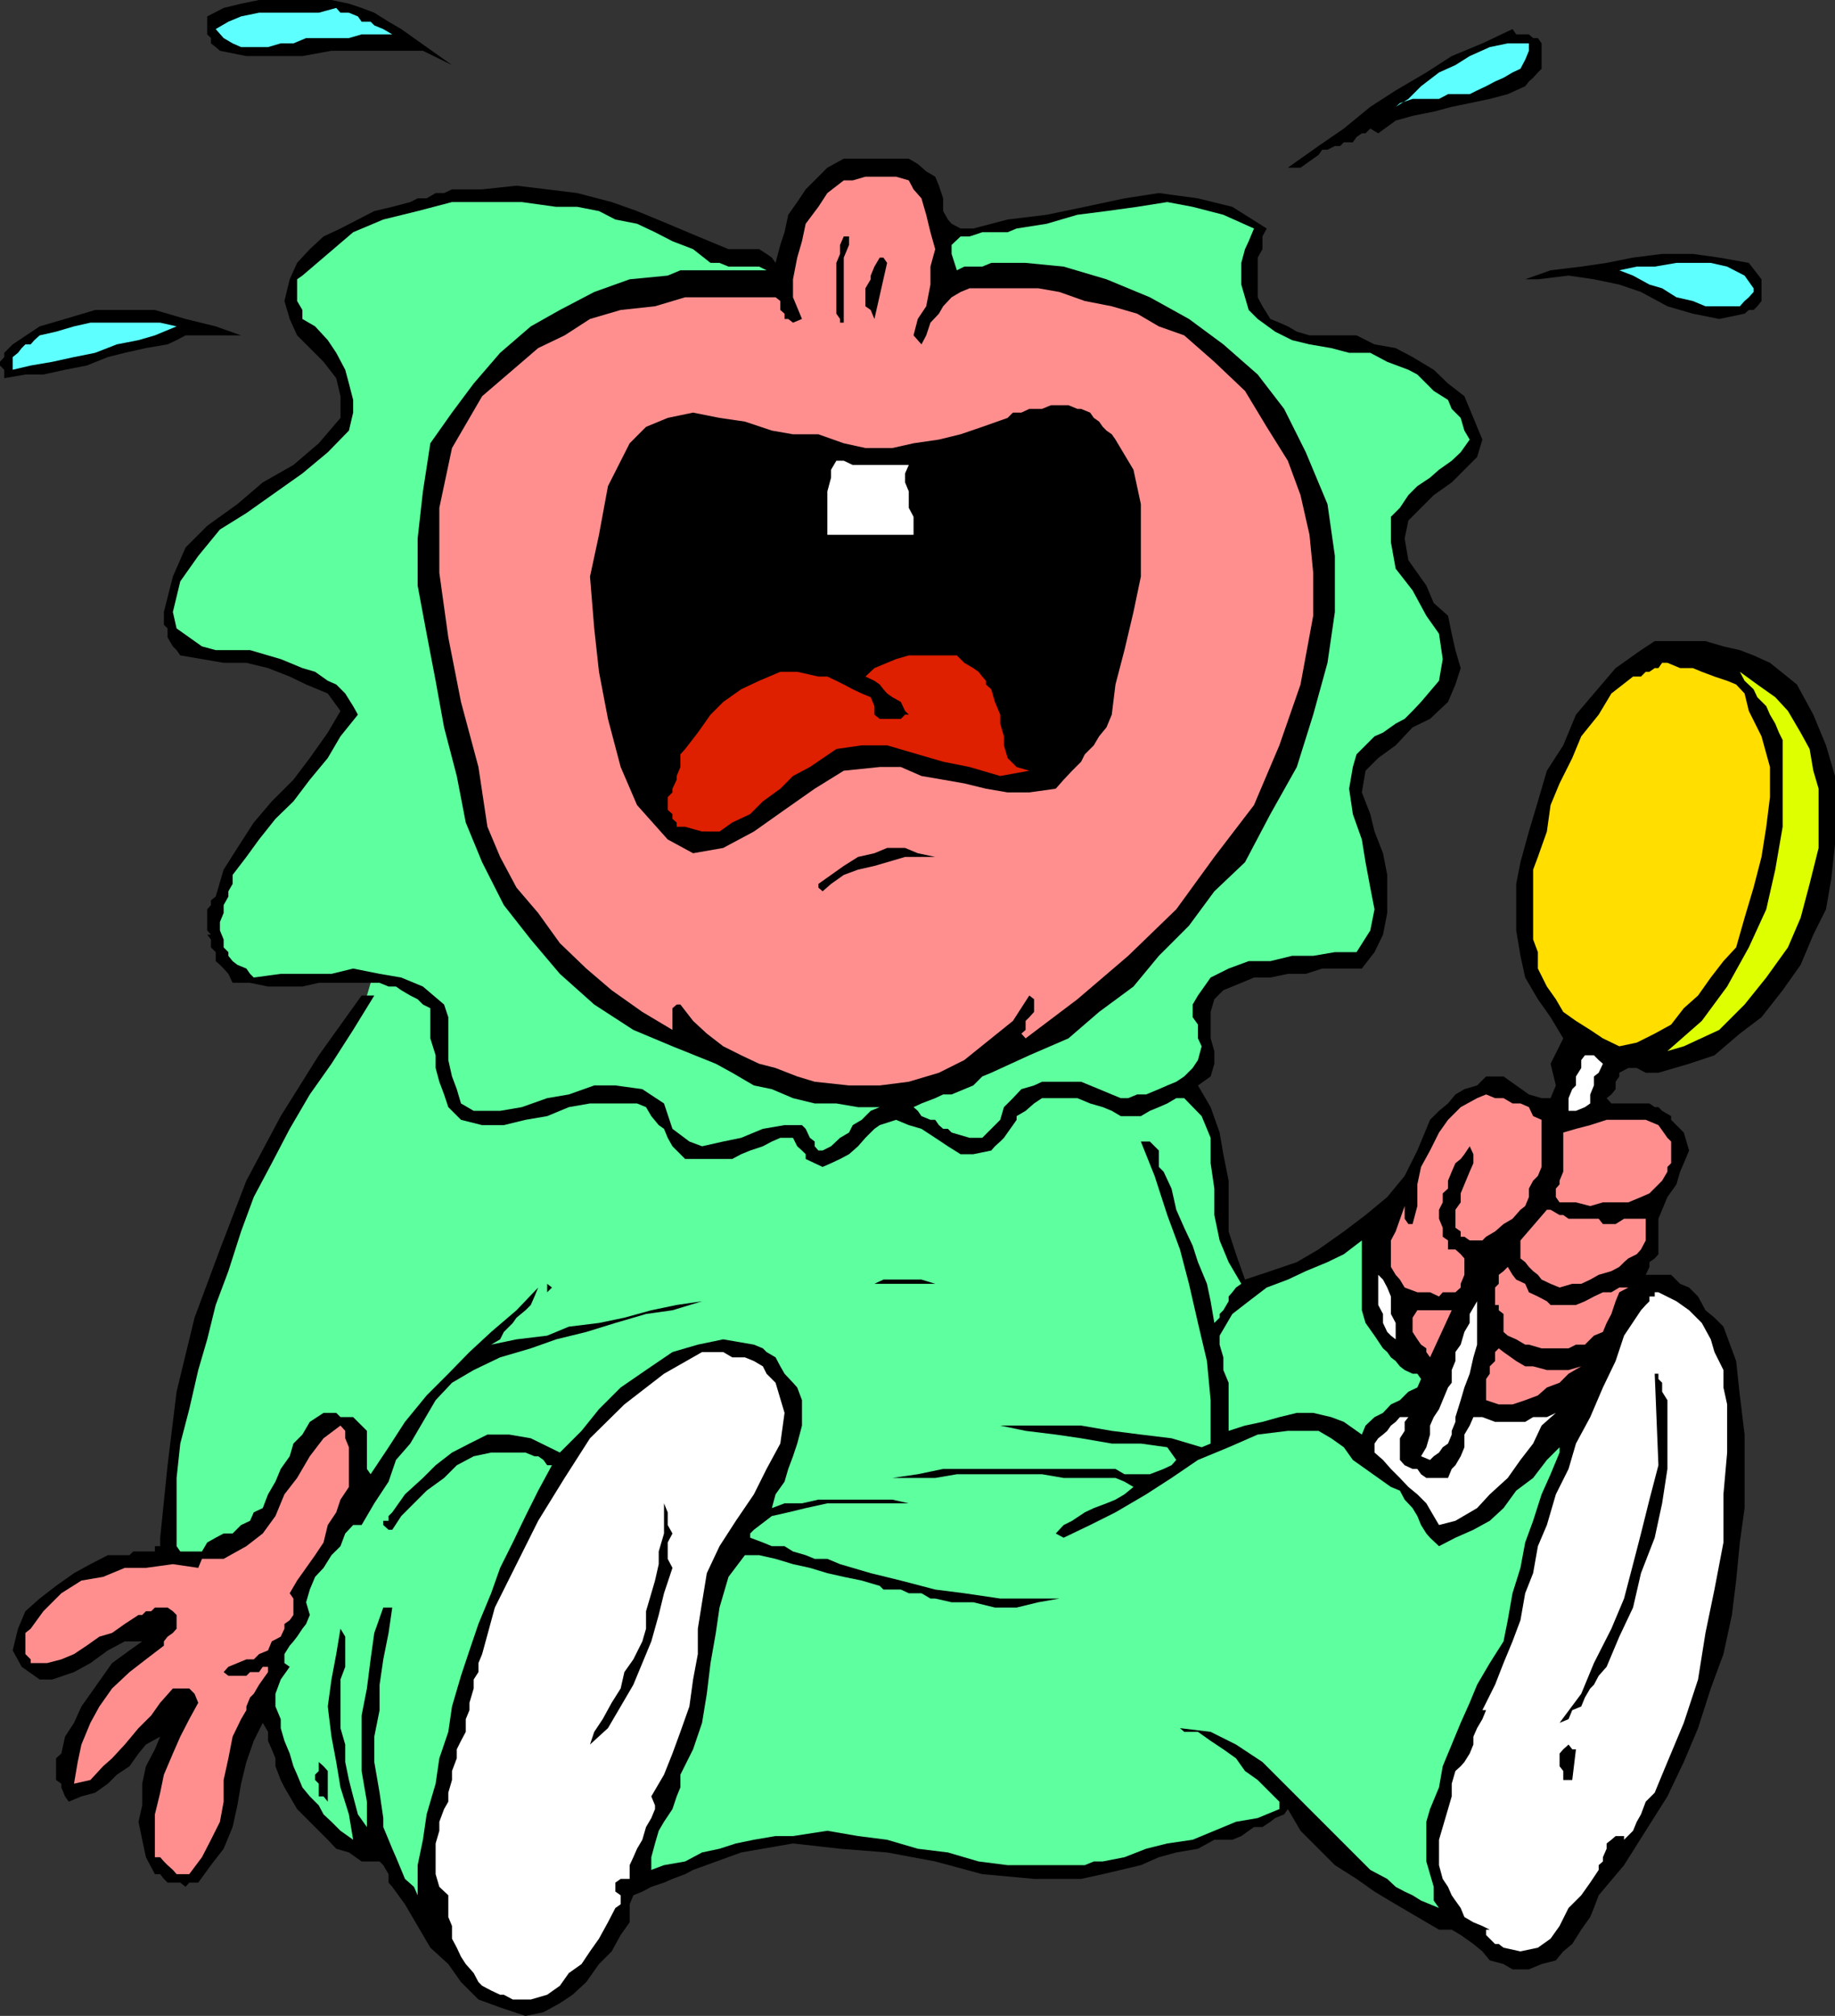
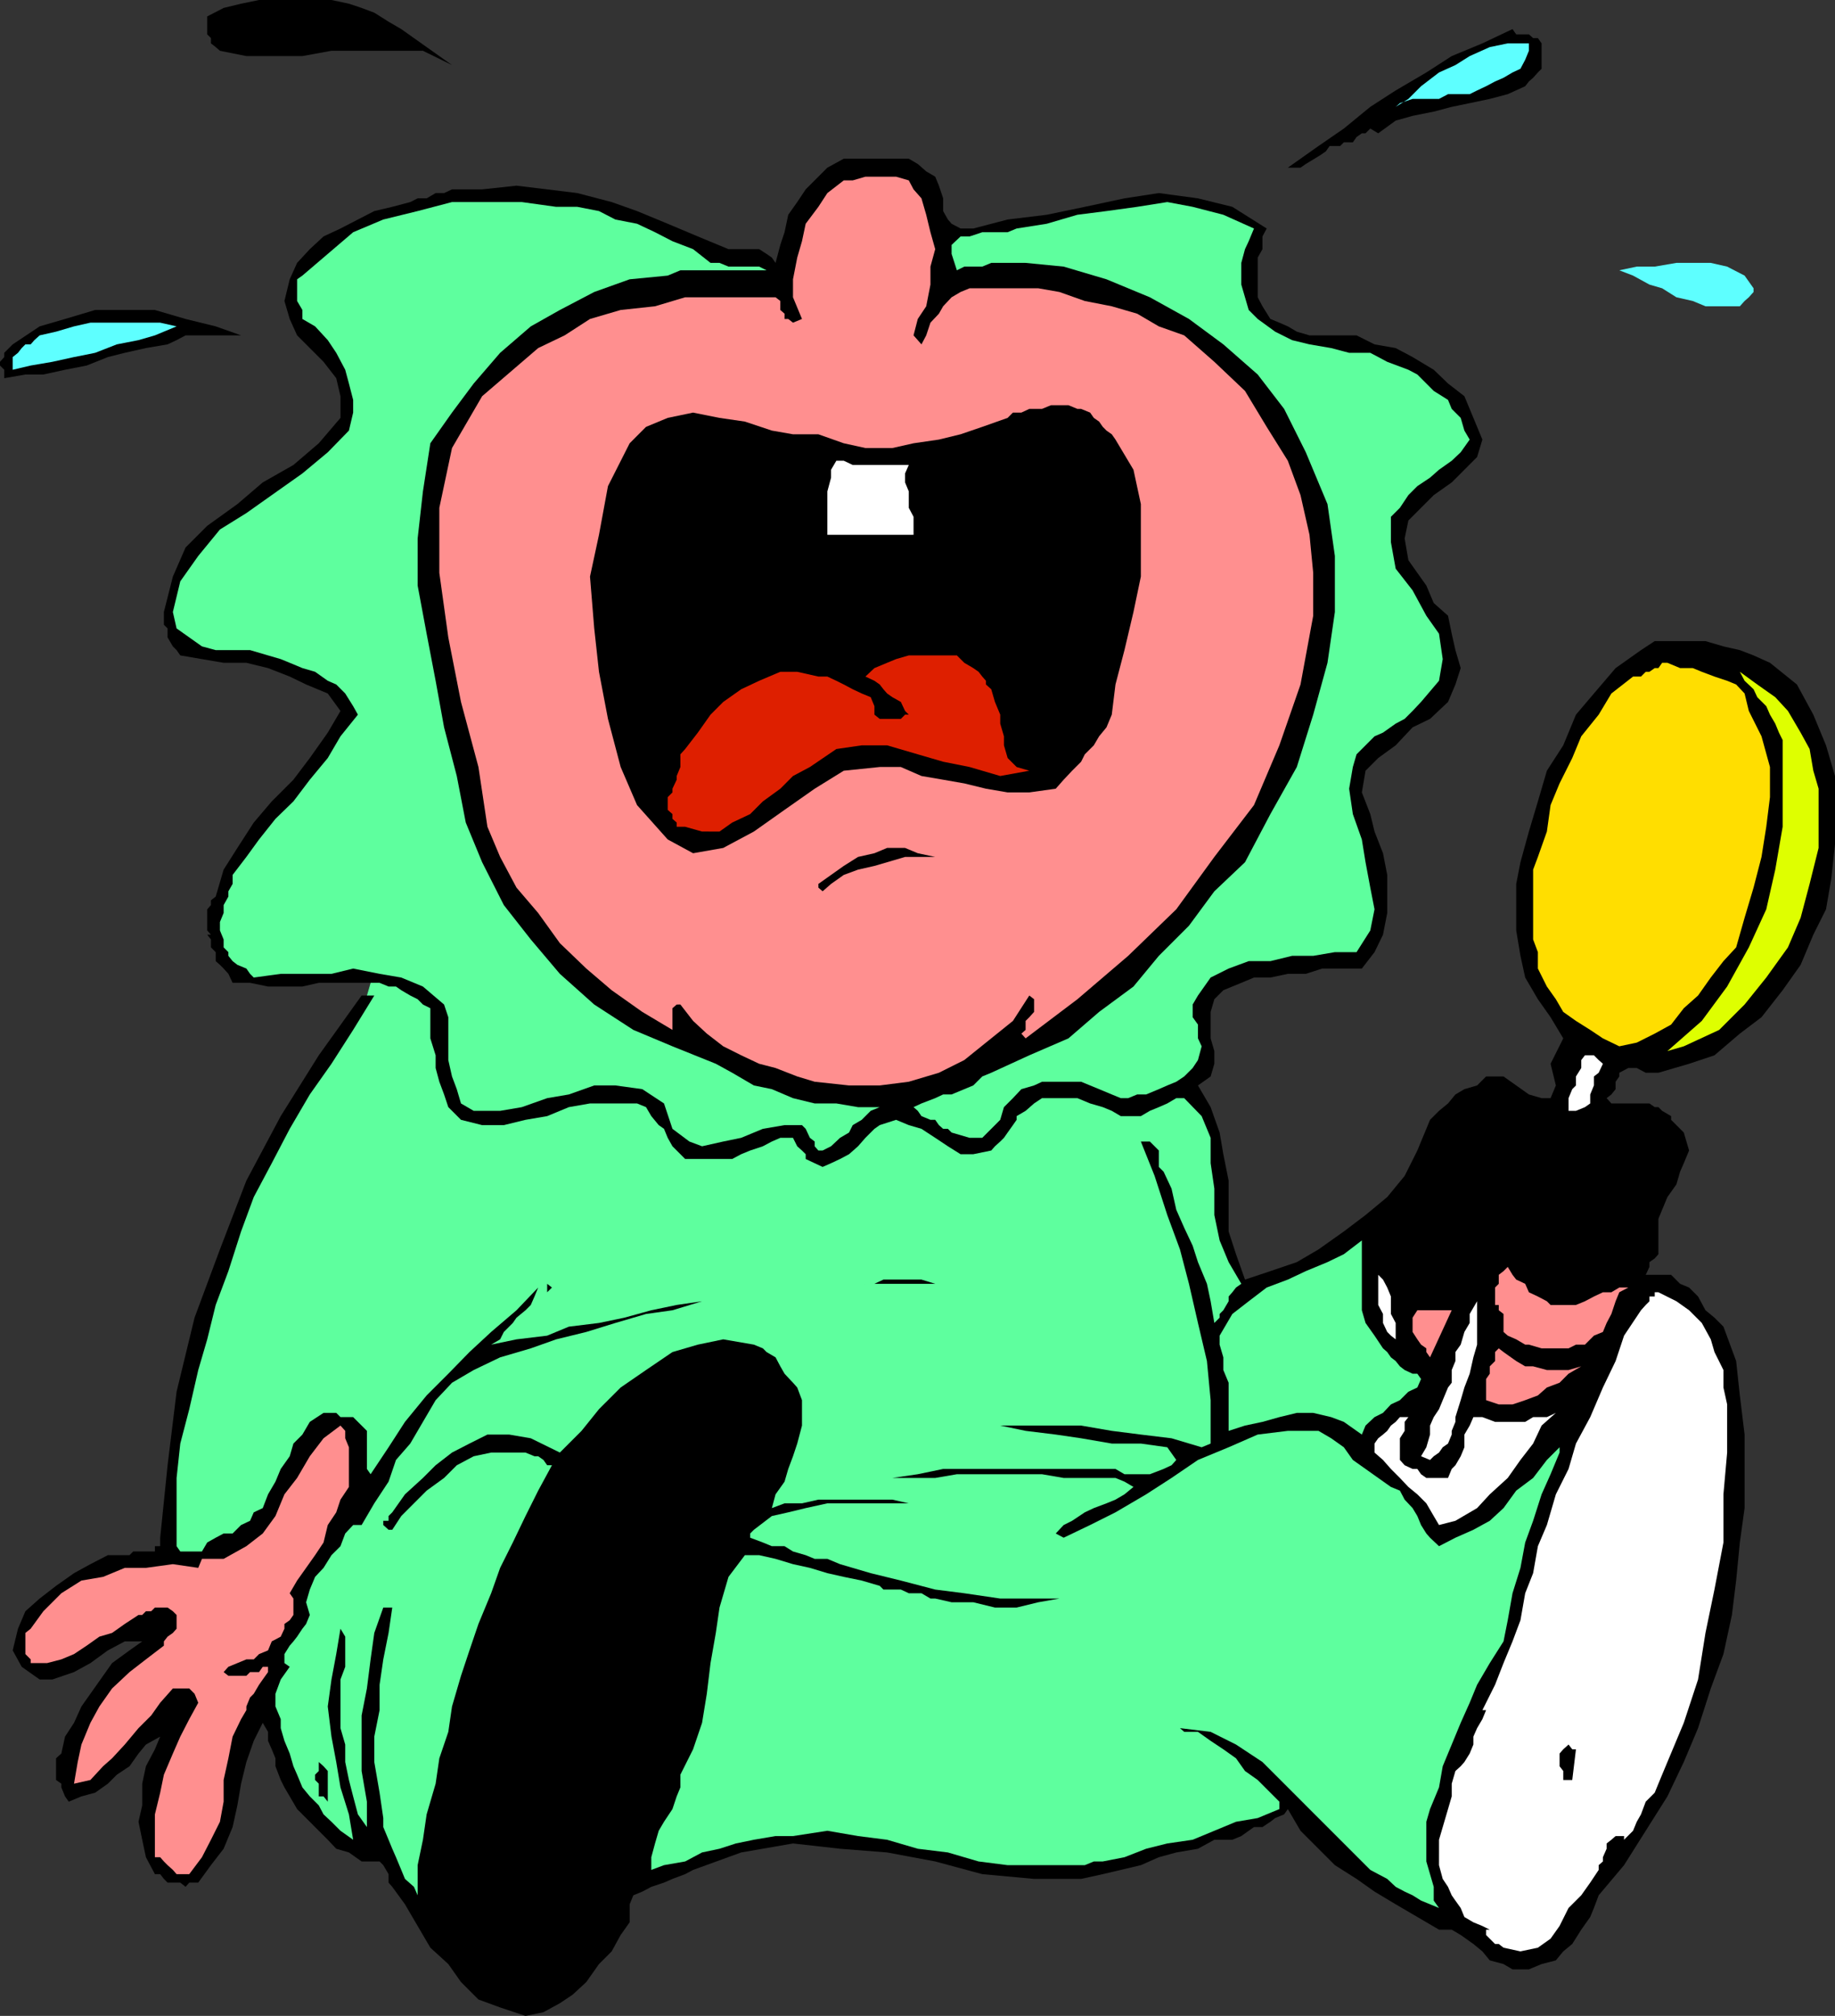
<svg xmlns="http://www.w3.org/2000/svg" width="347.102" height="381.102">
  <rect width="100%" height="100%" fill="#333333" stroke="none" />
  <path d="M70.102 185.8H60.3l-3.102.7h-6.5l-3.398-.7H44l-.8-1.698-.9-1-.698-.7-.801-.703V180l-.899-.898v-1.5l-.703-.903h.703l-.703-.797v-4l.703-.8v-.903l.899-.699 1.5-5.098 2.601-4.101L48 155.5l3.402-4 4.098-4.098 3.102-4.101L62 138.5l2.402-4.098-2.402-3.3-4.098-1.7-3.101-1.5-4.102-1.601-4.097-1H42.3l-4.102-.7-4.097-.699-.7-1-.703-.703-1-1.699v-1.7l-.699-.698v-2.403L32.7 109l2.402-5.5 4.097-4.098 5.703-4.101 4.797-4.102 5.801-3.297 4.8-4.101L64.403 79v-4.098l-.8-3.402-2.403-3.098-2.597-2.601-2.403-2.399-1.398-3.101-1-3.399 1-4.101 1.398-3.102 2.403-2.597 2.597-2.403 3.203-1.5L67.7 41.5l3.102-1.598 3.398-.8 3.403-.903L79 37.5h1.7l1.702-1H84l1.5-.7h5.7l6.5-.698 5.8.699 5.7.699 6.5 1.7 4.8 1.702 5.8 2.399 5.7 2.398 5.8 2.403h5.802L145 48l1 .7.7 1 .902-3.4.8-2.398.7-3.3 1.699-2.403 1.601-2.398 2.399-2.399L156.5 31.7l3.102-1.7h12.3l1.7 1 1.597 1.402 1.703 1 .7 1.7.8 2.398v2.402l.899 1.598.699.8 1.7.9h2.402l6.5-1.7 7.398-.898 7.2-1.5 7.5-1.602 6.5-1 7.402 1 6.5 1.602 6.5 4.097-.801 1.5v2.403l-.899 1.597v7.5l.899 1.703 1.5 2.399L242 61l1.602.7 1.699 1 2.398.702h8.903l3.398 1.7 4 .699 3.2 1.699 4 2.402 2.702 2.598L277 74.902 278.7 79l1.702 4.102-1 3.3L277 88.801l-2.398 2.398-3.403 2.403L268.801 96l-2.399 2.402-.703 3.399.703 4.101 3.399 4.797 1.398 3.301 2.703 2.402.7 3.399.699 3.101 1 3.399-1 3.101-1.399 3.297-3.402 3.203-3.3 1.598-3.2 3.402-3.3 2.399-2.4 2.398-.698 4.102 1.597 4.101.801 3.297 1.602 4.102.8 4.101v7.2l-.8 4.097L260 180l-2.398 3.102h-7.5l-3.102 1h-3.398l-3.301.699h-3.102l-2.398 1-3.399 1.398-1.703 1.703-.699 2.399v5l.7 2.398v2.403l-.7 2.398-2.398 1.7 2.398 4.1 1.7 4.802.702 4.097 1 5v9.602l1.399 4.3 1.699 4.801 4.8-1.601 5-1.7 4.102-2.402 4.797-3.398 4.102-3.102 4.101-3.398 3.297-4 2.403-4.801.699-1.7 1-2.398.699-1.703 1.7-1.699 1.702-1.398 1.399-1.7 1.699-1 2.402-.703 1.7-1.699h3.3l2.399 1.7 2.398 1.702 2.403.7h1.699l1-2.403-1-4.097 2.398-4.801-2.398-4-2.399-3.399-2.402-4.101-.898-4.102-.801-4.797v-8.8l.8-4.102 1.598-5.8 1.703-5.7 1.7-5.8 3.097-4.798 2.403-5.8 3.398-4 4.102-4.801 4.8-3.399L313 121.2h9.602l3.398 1 3.102.703 2.597 1 3.102 1.399 5.101 4.101 3.098 5.7 2.402 5.8 1.7 5.797v12.903l-.7 6.5-1 5.8L343 176.7l-2.398 5.703-3.403 4.797-4 5.102-4.097 3.101-4.801 4.098-4.801 1.602-5.8 1.699h-2.4l-1.698-.899H308l-1.7.899v.699l-.698 1v1.402l-.801 1-.899.7.899 1H312l1 .699h.7l.702.699 1.7 1v.7l1 1 .699.702.699.7 1 3.398-1 2.402-.7 1.598-.698 2.402-1.7 2.399-1 2.398-.703 1.703v6.7l-.699.8-1 .7v.898l-.7 1.5h4.802l1.699 1.7 1.699.702 1.7 1.7 1.402 2.597 1.699 1.403L326 250.8l2.402 6.5.7 6.5.898 7.398v13.903l-.898 6.5-.7 7.199-.8 6.5-1.602 7.398-2.398 6.5-2.403 7.5-2.699 6.403-3.098 6.5-8.203 13-4.797 5.699-.902 2.398-.7 1.703-1.698 2.399-1.7 2.699-1.703 1.402-1.398 1.7-2.7.699-2.402 1h-3.097l-1.7-1-2.601-.7-1.399-1.699-1.703-1.402-2.398-1.7-1.7-1H272.2l-4.097-2.398L264 360l-4-2.398-3.398-2.403-4.102-2.597-3.098-3.102-3.402-3.398-2.398-4.102-.7 1-1.703.7-.898.702-1.5 1h-1.602l-1 .7-1.398 1-1.7.699H229.7l-3.097 1.699-4.102.7-3.3.902-3.4 1.5-3.8.898-3.398.8-4.102.9h-8.898l-9.801-.9-8.899-2.398-9.101-1.703-8.899-.699-8.902-1-9.8 1.7-9.098 3.3-1.5.8-2.403.9-1.597.702-2.403.797-1.699.903-1.7.699-.698 1.699v3.402l-1.7 2.399-1.703 3.101-2.398 2.399-2.399 3.398-2.601 2.403-2.399 1.597-3.101 1.703-3.399.7-4.8-1.602L90.5 378l-3.3-3.3-2.4-3.4-3.398-3.1L79 364.101 76.602 360l-2.403-3.3-.699-.798v-1.601l-1-1.7-.7-.699h-3.398L66 350.2l-2.398-.699L62 347.8l-2.398-2.398-1.7-1.703L56.2 342l-1.398-2.398-1-1.7-.7-1.402-1-2.598v-1.5l-.699-1.703-.703-1.597v-1.7l-1-1.703-1.7 3.403-1.398 4-1 4.097-.7 4.102-.902 4.101-1.7 4.098-2.398 3.102-2.402 3.3h-1.7l-.698.797-1-.797h-2.403L31 355.2l-.7-.898h-1l-1.698-3.2-.7-3.3-.703-3.399.703-3.101V337.2l.7-3.297L29.3 330.7l1-2.398-2.7 1.5-1.4 1.698-1.699 2.402-2.398 1.598-1.7 1.7L18 338.901l-2.598.7-2.402 1-.7-1-.698-1.7v-.703l-1-.699v-4.098l1-.902.699-3.2L14 325.7l1.402-3.098 1.7-2.403 2.398-3.398 1.7-2.399L24.5 312l2.402-1.7h-3.3l-3.2 1.7-3.3 2.402-3.102 1.7-4.098 1.398H7.5l-3.398-2.398-1.7-3.102 1-4.098 1.399-3.3 2.699-2.403 3.102-2.398L14 297.402l3.102-1.703 3.3-1.699H24.5l.7-.7h4.1v-1h1v-1.6l1.4-13.7 1.702-13.898 3.399-14 4.8-12.903 5-13 6.5-12.199 7.2-11.5 8.101-11.3h1l.7-2.4M66 .7l2.402.8 2.399.902 2.699 1.7L75.902 5.5l2.399 1.7 2.398 1.702 2.403 1.7L85.5 12.3 80 9.6H62.7l-5.5 1H46.601l-5-1-.801-.699-.899-.703v-1L39.2 6.5V3.102L42.301 1.5l3.3-.8L49 0h13.7l3.3.7" />
-   <path fill="#5effff" d="M74.2 6.5h-5.798L66 7.2h-8.098l-2.402 1h-2.398l-2.403.702h-5.097L44 8.2l-1.7-1-1.5-1.7 2.4-1.398 2.402-1 3.398-.7h11.3l3.302-.902.8.902H66l1.7.7.702 1h1.7l.699.699L72.5 5.5l1.7 1" />
-   <path d="M291.602 8.2V13l-.7.7-.902 1-.8.702-.7.899-3.3 1.5-3.4.898-3.8.801-3.398.7-3.403.902-4 .8-3.199.899-3.3 2.398-1.5-.898-.9.898h-.698l-1 .703-.7 1H254.2l-.699.7h-1l-1.398.699h-1l-.7 1-1 .699L247 31l-1 .7h-2.398l5.8-4.098L254.2 24.3l5-4.102 4.8-3.096 5.8-3.403 4.802-3.097 5.8-2.403 5.7-2.699.699 1h2.398l.801.7h.902l.7 1" />
+   <path d="M291.602 8.2V13l-.7.7-.902 1-.8.702-.7.899-3.3 1.5-3.4.898-3.8.801-3.398.7-3.403.902-4 .8-3.199.899-3.3 2.398-1.5-.898-.9.898h-.698l-1 .703-.7 1H254.2l-.699.7h-1h-1l-.7 1-1 .699L247 31l-1 .7h-2.398l5.8-4.098L254.2 24.3l5-4.102 4.8-3.096 5.8-3.403 4.802-3.097 5.8-2.403 5.7-2.699.699 1h2.398l.801.7h.902l.7 1" />
  <path fill="#5effff" d="m289.2 9.602-.7 1.699-.898 1.699-1.5.7-1.7 1-1.601.702-1.7.899-1.699.8-1.402.7h-4.098l-1.703.898h-5l-2.398.801-.801.7 2.402-1.5 2.399-2.4 3.398-2.6 3.102-1.4L278 10.603l3.8-1.7 3.4-.703h4v1.403" />
  <path fill="#5eff9e" d="M69.402 188.2h1.399l-4 6.5-4.102 6.402-4.097 5.8-3.801 6.5-3.399 6.5L48 226.301l-2.398 6.5-2.403 7.5-2.398 6.398-1.602 6.5L37.5 259l-1.7 7.402-1.698 6.5-.7 6.5v12.899l.7 1h4.097l1-1.7 1.602-.902 1.5-.797H44l1.602-1.601 1.699-.801.699-1.598 1.7-.8 1-2.602 1.402-2.398 1-2.403 1.699-2.398.699-2.399 1.7-1.703 1.402-2.398 2.597-1.7h2.403l.8.801h2.399l.898.899.703.699 1 1v7.2l.7 1 3.398-5.098 3.102-4.801 4.097-5 4.102-4.102 4-4.097 4.101-3.801 4.797-4.102 4.102-4.297-.7 1.7-.699 1.597-1 1-1.703 1.403-.699 1-1.7 1.699-.698 1.398-1.7 1 4.797-1 5.801-.699 4.102-1.7 5.699-.698 4.8-1 5.098-1.403 4.801-1 4.8-.699-5.6 1.7-5 .702-5.798 1.7-5.5 1.699-5.703 1.398-4.797 1.703-5.8 1.7-5 2.398-4.102 2.402-3.098 3.297L80 268.801l-2.398 4.101-2.7 3.098-1.402 4.102-2.7 4.097-2.398 4.102h-1.601l-1.5 1.601-.899 2.399L62.7 294l-1.5 2.402-1.597 1.7-1 2.398-.7 2.402.7 2.399-.7 1.699-.703.902-1 1.5-.699.899-.7.8-1 1.598v1.703l1 .7-1.698 2.398-1 2.7v2.402l1 2.398v1.7l.699 2.402 1 2.398.699 2.402.7 1.598 1 2.402 1.402 1.7L60.3 341.3l.898 1.699 1.5 1.402 1.703 1.7L66.8 347.8 66 343l-1.598-5.098-.8-4.8-.903-4.801-.699-5.7.7-5.101.902-4.8.8-4.798.899 1.5v5.7l-.899 2.398v9.2l.899 3.1v3.302L66 336.5l.8 3.102.9 3.398 1.702 2.402v-4.8l-1-5.801v-10.5l1-5.102.7-5.5.699-5 1.699-4.797h1.7l-.7 4.797-1 5-.7 4.801v4.8l-1 5v4.802l1 5.8.7 4.797v1.703l1 2.399.7 1.699.702 1.602 1 2.398.7 1.7 1.699 1.5.699 1.6v-5.698l1-4.801.7-4.801 1.702-5.8.7-4.798 1.699-5 .699-4.8 1.7-5.801L88.8 312l1.7-5 2.402-5.8 1.7-4.798 2.398-4.8 2.402-5 2.399-4.801 2.601-4.801h-.902l-.7-1-1-.7h-.698l-1.7-.698h-6.5l-3.3.699-3.2 1.699L84 279.402l-3.3 2.399-2.4 2.398-2.398 2.403-1.703 2.597H73.5l-1-.898v-.801h1v-.898l.7-.7 2.402-3.402L80 279.402 82.402 277l3.098-2.398 3.3-1.7 3.4-1.703h4.1l4.102.703 5.5 2.7L110 270.5l3.3-4.098 4.102-4.101L122.2 259l5-3.398 4.801-1.403 4.8-1 5.802 1 1.699.703.699.7 1.7 1 .902 1.699.8 1.398 1.598 1.703.8.899.9 2.398v4.801l-.9 3.402-.8 2.399-.898 2.398-.7 2.403-1.703 2.398-.699 2.602 2.402-.903h3.297l3.102-.699h14l3.101.7H156.5l-4.098.902-3.3.8-3.102.7-3.398 2.597-.7.703v.797l2.399.903 1.699.699h2.402l1.598 1 2.402.699 1.7.7h2.398l2.402 1 5.797 1.702 5.703 1.399 6.5 1.699 5.5.7 6.797 1h12l6.703-1.7-4.101.7-3.399 1-4 .702-4.101 1h-4.102l-4.097-1H180l-3.098-.703H176l-1.7-1h-2.398l-1.5-.699h-3.3l-.7-.7-3.402-1-3.398-.698-3.102-.7-3.3-1-3.2-.703-3.3-1-3.098-.699h-2.7l-3.101 4.102-1.7 5.8-.699 4.797-1 5.703-.703 5.797-.898 5.5-1.7 5-2.402 4.801v2.402l-.699 1.7-.8 2.398-1.598 2.402-1 1.7-.7 2.398-.703 2.602v2.398l2.403-.898 4-.7 3.199-1.703 3.3-.699 3.098-1 3.403-.7 4.097-.698H150l6.5-1 5.8 1 5.5.699 5.802 1.699 5.699.7 5.8 1.702 5.5.7H205.2l1.703-.7h1.7l4.097-.8 4.102-1.602 4-1 4.8-.7 4.098-1.698 4.102-1.7 4.101-.703L242 342v-1.398l-1.7-1.7-2.398-2.402-2.402-1.7-1.7-2.398-2.398-1.703-2.402-1.597-2.398-1.7H224l-.8-.703 5.8.703 4.8 2.399 5 3.3 4.102 4.098 4.098 4.102 12.2 12.199 1.5.8 1.702.9 1.598 1.5 1.7.902 1.5.699 1.6 1 3.4 1.398-1-1.398v-2.602l-1.4-4.797v-7.5l.7-2.402 1.7-4.098.702-4 3.399-8.203 1.699-3.797 1.402-3.402 2.399-4.098 2.601-4.101.797-4 .903-5.102 1.5-4.797.898-4.8 1.5-4.102 1.602-5 1.699-3.8 1.699-4.098v-1L292.602 276 290 279.402l-3.2 2.399-2.398 3.3-2.601 2.399-3.102 1.7-3.398 1.5-3.102 1.6-1.699-1.6-.7-.798-1-1.601-.698-1.7-.903-1.5-1.5-1.601-.898-1.7-1.7-.698-2.402-1.7-2.398-1.703-2.399-1.699-1.703-2.398-2.398-1.7-2.399-1.402h-5.8l-5.7.7-5.5 2.402-5.8 2.398-5 3.402-4.801 3.098-5.801 3.402-4.8 2.399-5 2.398-1.5-.797 1.5-1.601 1.6-.801 2.4-1.598 1.702-.8 2.399-.903L211 283.5l1.7-1 1.702-1.398-1.703-1-1.699-.7h-9.8l-4.098-.703H181l-4.098.703h-8.101l4.8-.703 4.801-1H211l1.7 1h4.8l2.602-1 1.5-.699.898-1-1.7-2.398-5-.7h-5.5l-5.8-1-4.8-.703-5.7-.699-4.8-1H180h24.5l5.8 1 5.5.7 5.802.702 5.699 1.7 1.699-.7V264.7l-.7-7.398-1.698-7.2-1.7-7.402-1.703-6.5-2.398-6.5-2.399-7.398-2.601-6.5h1.699l.902.898.797.801v3.102l.903.898 1.5 3.2.898 4 1.5 3.402 1.602 3.398 1 3.102 1.699 4.097.699 3.3.7 4.102 1-1v-.7l.702-.703 1-1.699v-.898l.7-.801.699-.899 1-.703-2.399-4.097-1.703-4.102-1-4.8v-5l-.699-4.798v-4.8L227.3 211l-3.3-3.398h-1.5l-1.7 1-1.6.699-1.7.699-1.7 1H212l-1.7-1-1.698-.7-2.403-.698-2.398-1h-6.7l-1.5 1L194 210l-1.7 1v.7l-.698 1-1 1.402-.7 1-.703.699-1 .898-.699.801-3.398.7h-2.403l-2.398-1.5-2.399-1.598-2.601-1.7-2.399-.703-2.402-1-3.098 1-1 .703-1.703 1.7-1.398 1.597-1.7 1.5-1.699.903-1.703.8-1.597.7-1.5-.7-1.7-.8v-.903l-.703-.699-.898-.8-.801-1.598h-2.398L146 215.8l-1.7.898-2.398.801-1.703.7-1.699.902h-8.898l-2.403-2.403-.898-1.597-.7-1.7-1-.703L123.2 211l-1-1.7-1.699-.698h-8.898l-4 .699L103.5 211l-4.098.7-4.101 1h-4.102l-4-1-2.398-2.4-.801-2.398-.898-2.402-.7-2.598V199.5l-1-3.2v-5.698l-1.402-.7-1-1-1.398-.703-1.7-1-1-.699H73.5l-1.7-.7h-1.698l-.7 2.4" />
  <path fill="#ff8f8f" d="m174.3 37.5.9 3.102.8 3.3.902 3.2-.902 3.3v3.399l-.8 4.101-1.598 2.399-.801 3.101 1.5 1.7.898-1.7L176 61l1.602-1.7.8-1.398L180 56.2l1.7-1 1.702-.699h13l4 .7 4.797 1.702 5.102 1 4.8 1.399 4.098 2.398L224 63.402l5.7 5 5.8 5.5 4.102 6.797 4 6.403 2.398 6.5 1.7 7.5.702 7.199v8.101l-2.402 13-4 11.5-4.8 11.297-7.5 9.801-7.2 9.902-9.098 8.797-9.601 8.203-9.801 7.399-.8-.899.8-.703V193l.7-.7.902-1v-2.398l-.903-.703-3.097 4.801-5.102 4.102-4.098 3.3-4.8 2.399-5.7 1.699-5.5.7h-5.8l-6.5-.7-3.301-1-4.102-1.598-3.097-.8-3.403-1.602-3.398-1.7-3.102-2.398-2.597-2.402-2.403-3.098H128l-.8.7v4.097l-5.7-3.398-5.8-4.102-4.798-4.097-5-4.801-4.101-5.7-4.102-4.8L94.602 162l-2.403-5.7L90.5 145l-3.3-12.3-2.4-12.2-1.698-12.2V96L85.5 84.7l5.7-9.798 10.6-9.101 5-2.399 4.802-3.101 5.8-1.7 6.5-.699 5.7-1.703h17.097l.903.703v1.7l.8.699v1h.7L150 61l1.7-.7-1.7-4.1v-3.4l.8-4.1.9-3.098.702-3.301 2.399-3.2L156.5 36.5l3.102-2.398h1.699l2.398-.7h5.801l2.402.7.899 1.699 1.5 1.699" />
  <path fill="#5eff9e" d="M134.402 49.7h1.7l1.699.702h5.8l1.399.7h1.7-18l-2.4 1-7.198.699-6.7 2.398-6.5 3.403-5.5 3.097-5.8 5-5 5.801L85.5 78l-4.098 5.8L80 92.903l-1 8.899v8.898l1.7 9.102 1.702 8.898L84 137.5l2.402 9.2 1.7 8.8 3.097 7.5 4.102 8.102 5.101 6.5 5.5 6.5 6.5 5.8 7.399 4.797 7.398 3.102 8.203 3.3 3.098 1.7 4.102 2.398 3.398.703 4 1.7 4.102 1h4.097l4.102.699h4.101L164.7 210l-1.7 1.7-1.7 1-.698 1.402-1.7 1-1.703 1.597-1.597.801h-.801l-.7-.8v-.9l-.902-.698-.797-1.7-.703-.703h-3.297l-4.101.703-4.102 1.7-3.398.699-4 .898-2.399-.898-3.203-2.399-1.597-4.8-4.102-2.7-5.098-.703h-4l-4.8 1.703-4.102.7-4.8 1.699-4.098.699h-5l-2.403-1.398-.797-2.7-.902-2.402-.7-3.098v-8.101l-.8-2.399-4-3.402-4.098-1.7-4.101-.698-5-1-4.102 1h-9.597L48 184.8l-.7-.7-.698-1-1.7-.699L44 181.7l-.8-1v-.7l-.9-.898v-1.5l-.698-1.7v-1.601l.699-1.7v-1.5l.898-1.601v-1l.801-1.398v-1.7L46.602 162 49 158.7l3.102-3.9 3.398-3.3 3.102-4.098L62 143.301l2.402-4.102 3.297-4.097-.898-1.602-1.5-2.398-1.7-1.7L62 128.7l-2.398-1.7-2.403-.7-2.398-1-1.7-.698-2.402-.7-3.398-1h-6.5l-2.602-.703-4.797-3.398-.703-3.102 1.403-5.797 3.398-4.8 4.102-5 5-3.102 4.8-3.398L57.2 89.5l4.801-4 4-4.098.8-3.402v-2.398L66 72.5l-.7-2.598-1.698-3.203L62 64.301l-2.398-2.602-2.403-1.398v-1.7l-1-1.699v-4.101l1-.7L62 48l4.8-4.098 5.7-2.402 6.5-1.598 6.5-1.703h13.2l6.5.903h4l4.1.8 3.102 1.598 4.098.8 3.402 1.602 3.297 1.7 3.903 1.5 3.3 2.597M237.2 43.2l-1 2.402-.7 1.5-.7 2.597v4.102l.7 2.398.7 2.403 1.702 1.699 3.297 2.398 3.203 1.602 3.297.8 4.102.7 3.398.898h4l3.203 1.703 4 1.5 1.7.899L269.8 72.5l1.398 1.402 2.703 1.7.7 1.699L276.3 79l.699 2.402 1 1.7-1.7 2.398-1.698 1.602-2.403 1.699-1.699 1.5-2.398 1.601-1.7 1.7-1.6 2.398-1.7 1.7v4.8l.899 5 3.2 4.102 2.6 4.8 2.4 3.399.702 4.8-.703 4.098-3.398 4-1.602 1.703-1.5 1.5-1.699.899-2.398 1.699-1.602.7-1.7 1.702-1.698 1.7-.7 2.398-.703 4.102.703 4.8 1.7 4.797.699 4.301.898 4.8.801 4.102-.8 4-2.598 4.098H252.5l-4.098.7h-4l-4.101 1h-4.102l-3.797 1.402L229 184.8l-2.398 3.398-1 1.703v2.399l1 1.398v2.602l.699 1.5-.7 2.601-1 1.5L224 203.5l-1.5 1-1.7.7-1.6.702-2.4 1h-1.698l-1.7.7H212l-1.7-.7-2.398-1-1.703-.703-1.699-.699h-7.398l-1.5.7-2.403.702-1.597 1.7-1.7 1.699-.703 2.398-1.699 1.703-1.7 1.7h-2.398l-3.402-1-.7-.7h-.898l-.8-.703-.7-1H176l-1.7-.699-.698-1-.801-.7 1.5-.698 2.601-1 1.5-.7H180l2.402-1 1.7-.703 1.699-1.699 1.699-.7 7.2-3.3 7.402-3.2 5.8-5 6.5-4.8 4.797-5.8 5.703-5.7 4.797-6.5 5.801-5.5 4.8-9.098 5-8.902 3.102-9.898 2.7-9.801 1.398-9.602v-10.597l-1.398-9.801L247 85.5l-4.098-8.2-5-6.5-6.5-5.698-6.5-4.801-7.402-4.102-8.2-3.398-8.1-2.399-7.2-.703h-6.5l-1.7.703h-3.398l-1.402.7L180 48v-1.7l1.7-1.6h1.702l2.399-.798h4.8l1.7-.703 5.699-.898 5.8-1.7 5.5-.699 5.802-.8 5.699-.903 4.8.903 5.801 1.5 5.797 2.597" />
-   <path d="M160.602 44.7v1.6l-1 2.4V61h-.7v-.7l-.703-1v-9.6l.703-1.7v-1.7l.7-1.6h1M333.2 52.8v4.102l-.798 1-.703.7h-.898L330 59.3l-4.8 1-5-1-4.798-1.399-5-2.703-4.101-1.398-4.801-1-4.8-.7-5.798.7H288.5l4.8-1.7 5.802-.699 4.8-.703 5-1 5.5-.699h5.797l5 .7 5.602 1 2.398 3.1M167.8 49.7l-2.398 10.6-.703-1.698-1-.7V54.5l1-1.7v-.698l.703-1.7 1-1.703h.7l.699 1" />
  <path fill="#5effff" d="M331.7 54.5v.7l-.9 1-.8.702-.898 1h-6.5l-2.403-1-3.097-.703-2.7-1.699-2.402-.7-3.098-1.698-2.601-1 3.3-.7H313l4.102-.703h6.5l3.097.703 3.301 1.7 1.7 2.398" />
  <path d="M45.602 63.402h-10.5l-1.7.899-1.703.8-4.097.7-4 .898-3.2.801-4 1.602-4.101.8-4.102.899H4.801l-4 .699v-1.598l-.801-.8v-.7l.8-.902v-.8l.9-.9.702-.698L7.5 61.699l4.8-1.398 5.7-1.7h11.3l5.802 1.7 5.699 1.398 4.8 1.703" />
  <path fill="#5effff" d="m33.402 61.7-4.101 1.702-3.102.899-4.097.8L18 66.7l-4 .801-4.098.902-4.101.7-3.399.8V67.5l1-.8.7-.9.699-.698h1L6.5 64.3l1-.899 3.102-.703 3.398-1L17.102 61H30.3l3.101.7" />
  <path d="m211 83.102 3.402 5.699 1.399 6.5V109l-1.399 6.7-1.703 7.202-1.699 6.5-.7 5.7-1 2.398-1.398 1.7-1 1.702-1.703 1.7L204.5 144l-1.7 1.7-1.6 1.702-1.5 1.7-5 .699h-4.098l-4.102-.7-4.098-1-4-.699-4.101-.703-3.899-1.699h-4l-6.8.7-5.5 3.402-5.7 4-5.8 4.097-5.801 3.102-5.7 1-4.8-2.602-5.801-6.5-3.098-7.199-2.402-9.098-1.7-8.902-.898-8.2-.8-9.8 1.699-7.898 1.699-9.2 4.102-8.101 3.097-3.102L126.301 79l4.8-1 5 1 4.801.7L146 81.401l4 .7h4.8l4.802 1.699 4.097.898h5.102l4-.898 4.8-.7 4.098-1 4.102-1.402L190.6 79l1-1h1.598l1.5-.7h2.403l1.699-.698h3.3l1.7.699h.699l1.7.699.702 1 1 .7.7 1 .699.702 1 .7.699 1" />
  <path fill="#fff" d="M171.902 87.902 171.2 89.5v1.7l.703 1.702V96l.899 1.7v3.402H156.5v-8.2l.7-2.601v-1.5l1-1.7h1.402l1.699.801h10.601" />
  <path fill="#de1f00" d="m187.5 130.3.7 2.4 1 2.402v1.699l.702 2.398v1.703l.7 2.399L192.3 145l2.398.7-5.5 1-5.797-1.7-5-1-4.8-1.398-5.801-1.7H163l-4.8.7-5 3.398-3.2 1.7-2.398 2.402-3.301 2.398-2.399 2.402-3.402 1.598-2.398 1.7H132.8l-3.2-.9H128v-.8l-.8-.7v-.898l-.9-.8v-2.403l.9-.898v-.7l.8-1.699v-.703l.7-1.699v-2.398l.902-1L132 138.5l2.402-3.398 2.399-2.403 3.398-2.398 3.403-1.602 4-1.699h3.199l4 .902h1.699l1.7.797 1.402.703 1.699.899 1.699.8 1.7.7.702 1.699v1.602l1 .8h4l.797-.8h.703l-.703-.7-.797-1.703-1.601-.898-1-.7-.7-.8-.699-.899-1-.703-1.703-.797 1.703-1.601 2.399-1 1.699-.7 2.402-.699H181l.7.7.702.699 1.7 1 1 .699.699.902.699.797v.703l1 .899" />
  <path fill="#ffde00" d="m330.8 134.402 2.4 4.797 1.6 5.801v5.7l-.698 5.6-.903 5.7-1.5 5.8-1.699 5.7-1.598 5.602-2.402 2.597-2.398 3.102-2.403 3.398-2.699 2.403-2.398 3.097-3.102 1.703-3.398 1.7-3.301.699-3.102-1.5-2.398-1.602-2.7-1.699-2.402-1.7-1.398-2.398-1.7-2.402-1.699-3.398V180l-.902-2.398v-13.2l.902-2.402 1.7-4.8.699-5 1.699-4.098 2.402-4.801 1.7-4.102 3.3-4.097 2.399-4 4.101-3.2h1.5l.899-.902H312l1-.7h.7l.702-1h1l2.399 1h2.398l1.703.7 2.399.902 2.398.797 1.703.703 1.598 1.7.8 3.3" />
  <path fill="#deff00" d="M344 153.902v6.399l-1.7 6.8-1.698 6.399-2.403 5.602-4.097 5.699-4.102 5.101-4.8 4.797-6.7 3.102-3.098.898 6.5-5.699 4.797-6.5 4.102-7.398 3.3-7.2 1.7-7.5 1.398-8.101v-16.399l-.699-1.402-.7-1.7-1-1.698-.698-1.602-1.7-1.7-.703-1.5-1.699-1.6-.898-1.7 3.3 2.402 3.399 2.399 2.398 2.601 2.403 4.098 1.699 3.102.699 4.097 1 3.403v4.8" />
  <path d="M176.902 162H171.2l-3.398 1-2.399.7-3.101.702-2.7 1-2.402 1.7-1.597 1.398-.801-.7v-.698l2.398-1.7 2.403-1.703L162.3 162l3.101-.7 2.399-1h3.398l2.403 1 3.3.7" />
  <path fill="#fff" d="m303.2 201.102-.798 1.699-.902.699v1.7l-.7 1.702v1.7l-1 .699-1.698.699h-1.403v-2.398l.703-1.7.7-.703V203.5l1-1.598v-1.5l.699-.902h1.699l.902.902.797.7" />
-   <path fill="#ff8f8f" d="M291.602 211.7v8.902l-.7 1.699-.902.898-.8 1.5v1.602l-.7 1.699-.898.7-1.5 1.702-1.7 1-1.601 1.399-1.7 1-.699.699H278l-1-.7h-.7v-1l-1-.698v-3.403l1-1.398v-1.7l.7-1.699 1-2.402.7-1.598V218.2l-.7-1.5-1 1.5-.7.903-1 .8-.698 1.598-.7 1.7v1.5l-1 .902v1.699l-.703 1.398v1.703l.703 1.7v1.699l1 .699v1.7h1.399l1 .902.699.8V241l-.7 1.7v.702l-1 .899h-2.398l-.703.8-1.699-.8h-2.398l-2.403-.899-.898-1.5L264 241l-.898-1.5v-5l.898-1.7 1.7-4.8v2.402l.702 1h.797l.903-3.402v-4.098l.699-3.3 1.699-3.102 1.7-3.398 1.702-2.403 2.399-2.398 3.101-1.7 1.7-.699 1.699.7h1.601l1.7 1h1.5l1.597.699L290 211l1.602.7m23.8 3.402.7.699v4.101l-.7.7v.898l-1 1.7-2.402 2.402-1.598.699-2.402 1h-4.8l-2.4.699-2.698-.7H295l-.7-1v-1.6l.7-.798v-.703l.7-1.699v-7.398l2.402-.7 2.699-.703 3.101-1h7.399l2.398 1 1.703 2.403m-13.902 15.3h.902l.797 1h2.403l1.597-1h4.102v4.098l-.899 1.7-.8.902-1.602.8-.8.7-.9.898-1.5.8-2.398.7-1.601.902-1.7.797h-1.699l-2.402.703-1.7-.703-1.698-.797-.7-.902-.902-.7-.8-.8-.7-.898-.898-.7V234.5l5-5.8h.699l1.699 1h.7l1 .702h4.8" />
  <path fill="#5eff9e" d="m261.602 254.902.8.7.7 1 .898.699.8 1 .9.699 1.5.7h.902l.699 1-.7 1.6-1.699.802-1.601 1.597-1.7.801-1.5 1.602-1.601.8-1.7 1.598-.698 1.7-3.403-2.4-2.398-.898-3.399-.8h-3.101l-3.301.8-3.2.899-3.3.699-3.098 1v-9.098l-1-2.402v-2.398l-.703-2.403V252.5l2.403-4.098 3.097-2.402 3.403-2.598 4-1.5 3.398-1.601 4.102-1.7 3.097-1.5 3.403-2.601v13.2l.699 2.402L260 252.5l1.602 2.402" />
  <path fill="#ff8f8f" d="M295 246.7h3.102l1.699-.7 1.699-.898 1.7-.801h1.6l1.5-.899h1.7l-1.7.899-.698 1.699-.801 2.402-.899 1.7-.703 1.699-1.699.699-1.7 1.7h-1.698l-1.403.702h-5.097l-2.403-.703h-.699l-1.7-1-1.6-.699-.798-.7v-3.398l-.902-.703v-1h-.7v-3.297l.7-.703V241l.902-.7.797-.8.903 1.5.699.902 1.699.797.7 1.602 1.702.8 1.7.899.699.7H295" />
  <path fill="#fff" d="m264 253.2-.898-.7-.7-.7-.8-1.698v-1.7l-.903-1.703V241l.903.902.8 1.5.7 1.7v3.3l.898 1.7v3.097" />
  <path d="M103.5 244.3v-1.6l.902.702v-.703.703l-.902.899m73.402-1.601H163.7l-1.398.702 1.398-.703h1.703l1.7-.797h7.199l2.601.797" />
  <path fill="#fff" d="M326.7 265.5v9.102l-.7 7.898v9.102l-1.7 8.898-1.698 8.2-1.403 8.8-2.699 8.2-3.098 7.402-1 2.398-.703 1.7-.699 1.702-1.7 1.7-.898 2.398-.8 1.402-.7 1.7-1.703 1.699v-.7h-1.597l-.801.7-.899.699v1l-.703 1.602v.8l-.797.7v.898l-1.601 2.402-1.7 2.399-2.402 2.398-1.699 3.403-1.7 2.398-2.398 1.7-3.3.702-3.2-.703-.902-.699h-.7l-1.698-1.7v-1h.699l-1.399-.698-1.703-.7-1.699-1-.7-1.703-1-1.398-.698-1-.7-1.602-1-1.5-.703-2.597V347.8l.703-2.399 1-3.402.7-2.398v-2.403l.699-2.398 1-.899.699-.8 1-1.602.7-1.7v-1.5l.702-1.6 1-1.7.7-1.7h-.7l2.399-4.8 1.601-4.098 1.7-4.101 1.5-4 .898-5.102 1.5-3.797.902-5.101 1.7-4 1.699-5.801 2.398-4.8 1.403-4.798 2.699-5 2.398-5.601 2.403-5 1.597-4.801 3.203-4.8.899-1 .699-.7v-.898h1v-.801h.7l3.402 1.699 2.398 1.7 2.402 2.402 1.7 3.097.699 2.403L326 259v3.3l.7 3.2m-51.4 2.402v.899l-.698 1.699v.7l-.7 1.702-1 .7-.703 1-1 .699-.699.699-1.7-.7 1-1.698.7-2.403V269.5l.7-1.598 1-1.5.702-1.703 1-2.398.7-.899V259l.699-1.7v-1.698l1-1.403.699-2.398 1-1.7v-1.699l1.402-2.402v8.2l-.703 2.402-.699 3.097-1 2.602-.7 2.398-1 3.203" />
  <path fill="#ff8f8f" d="m270.5 256.602-.7-1v-.7l-1-.703-.698-1-.903-1.398v-2.7l.903-1.402h6.5l-4.102 8.903m28.602 1.698-2.403 1.4-1.699 1.702-2.398.899-1.7 1.5-2.402.898-2.398.801H283.5l-2.398-.8v-4l.699-1v-1.4l1-1v-1.698l.699-.7.902.7 2.399 1.699 1.699 1h1.5l2.602.699h4.097l2.403-.7" />
-   <path fill="#fff" d="m146.7 261.402 1.702 5.7-.8 5.8L145 277.7l-2.398 4.801-3.403 5-3.097 4.8-2.403 5.102-.898 5.5-.801 5v4.797l-.898 4.801-.7 5.102-1.703 4.8-1.5 4.098-1.597 4-2.403 4.102.703 1.699V342l-.703 1.7-1 1.702-.699 2.399-1 1.699-.7 1.602-.698 1.5v2.597h-1.7l-1 .703v1.7l1 .699V360l-1 .7-1.402 2.702-1.7 3.098-1.698 2.402-1.602 2.399-2.398 1.699-1.7 2.402-2.402 1.7-3.098.898H97l-1.7-.898h-.698l-1.7-.801-1.703-.899-.699-.703-.898-1.699-1.5-1.7-.903-1.398-.797-1.703-.902-1.699v-2.398l-.7-1.7v-4.101l-1.698-1.602-.7-2.398V348.5l.7-2.398v-1.7L84 342l.8-1.398v-1.7l.7-2.402v-1.7l.902-2.398V330.7l.797-1.597.903-1.7V325l.699-1.7v-1.398l.8-2.703V317.5l.899-1.398v-1.7l.7-1.703 2.402-8.797 4.097-8.203 4.102-8.199 5-8.098 4.8-7.5 6.5-6.402 7.5-5.8 7.2-4.098h4l1.699 1h2.402l1.7.699 1.699 1 .699 1.398 1.7 1.703" />
-   <path d="M315.402 264.7v13l-1 6.5-1.402 6.5-2.598 6.702-1.5 6.5-2.601 5.5-2.399 5.7-1.5 1.699-.902 1.699-.7.7-1 1.702-.698 1.7-1.7.699L296.7 325l-1.699.7 4.102-5.5 2.398-5.798 3.3-6.5 2.4-5.703 1.702-6.5 1.5-5.797L312 283.5l1.7-6.5-.7-17.3h.7v1l.702.702v1.7l1 1.597" />
  <path fill="#fff" d="m294.3 267.102-2.698 2.398-1.602 3.402-2.398 3.098-2.403 3.402-3.398 3.098-2.399 2.602-4.101 2.398-3.102.8-1-1.698-1.398-2.403-1.7-1.699-1.699-1.398-1.601-1.7-1.7-1.703-1.5-1.699-1.601-1.398v-1.7l.7-1 .902-.703.8-.699.7-1 .898-.7.8-.898h1.602l-.703.899v1.699l-.898 1.402V276l.898 1 1.5.7h.903l.699 1 1 .702h4.101l.7-1.703.699-.699 1-1.7.699-1.698v-2.403l1-1.699.7-1.598h1.702l2.399.899h5.699l1.5-.899h2.602l1.699-.8" />
  <path fill="#ff8f8f" d="m66 281.102-1.598 2.398-.8 2.402L62 288.301l-.8 3.3L59.601 294l-1.7 2.402-1.703 2.399-1.398 2.398.699 1v3.102l-.7 1-1 .699v.902l-.698 1.5-1.7.899L50.7 312l-1.699.7-1 1h-1.398l-1.7.702-1.703.7-.898 1 .898.699h3.403l.699-.7H49l.7-1h1v1l-1 1.399-.7 1-1 1.7-.7.702-.698 1.7v.699l-1 1.699L44 328.3l-.8 4.102-.9 4.098v4.102l-.698 3.8-1.7 3.399-1.703 3.3-2.398 3.2h-2.399l-.703-.801-1-.898-.699-.7-.7-.8h-1V343l1-4.098.7-3.402 1.7-4 1.402-3.2L35.8 325l1.699-3.098-.7-1.703-1-1h-3.1l-2.4 2.703-1.698 2.399-2.403 2.398-2.597 3.102-2.403 2.601-1.699 1.5-2.398 2.598-3.102.7.7-4.098.702-3.301 1.7-4.102 1.699-3.097 2.398-3.403 3.301-3.097 3.102-2.403L31 311.102v-.801l.7-.899 1-.703.702-.797v-2.601l-.703-.7-1-.699h-2.398l-.7.7h-1l-.699.699H26.2L23.602 307l-2.403 1.7-2.398.702-2.399 1.7L14 312.699l-2.398 1-2.7.703H5.801v-.703l-1-1v-4l1-.797 2.398-3.3 3.403-3.403 3.8-2.398 4.098-.7 4.102-1.699h4l5.097-.703 4.801.703.7-1.703h4.1l4.302-2.398 3.097-2.399 2.403-3.3L53.8 282.5l2.398-3.098 2.403-4.101 2.597-3.399 3.203-2.402.899 1v1.402l.699 1.7v7.5" />
  <path d="m127.2 296.402-1.598 4.797-1 4.102-1.403 5-1.699 4.101-1.7 4.098-2.398 4.102-2.402 4.097-3.398 3.102.8-2.399L114 325l1.7-3.098 1.702-2.703.7-3.097 1.699-2.403 1.699-3.398.7-2.399v-3.3l1-3.403.702-2.398.7-3.102v-2.398l1-3.399V284.2l.699 1.703v2.399l.898 1.601-.898 1.7v3.097l.898 1.703M298.102 330.7l-.7 5.8H295.7v-1.7l-.699-.898V331.5l.7-.8 1-.9.702.9h.7M62 340.602l-.8-1h-.9v-2.403l-.698-.699v-1l.699-.7v-1.698l.898.8.801.899v5.8" />
</svg>